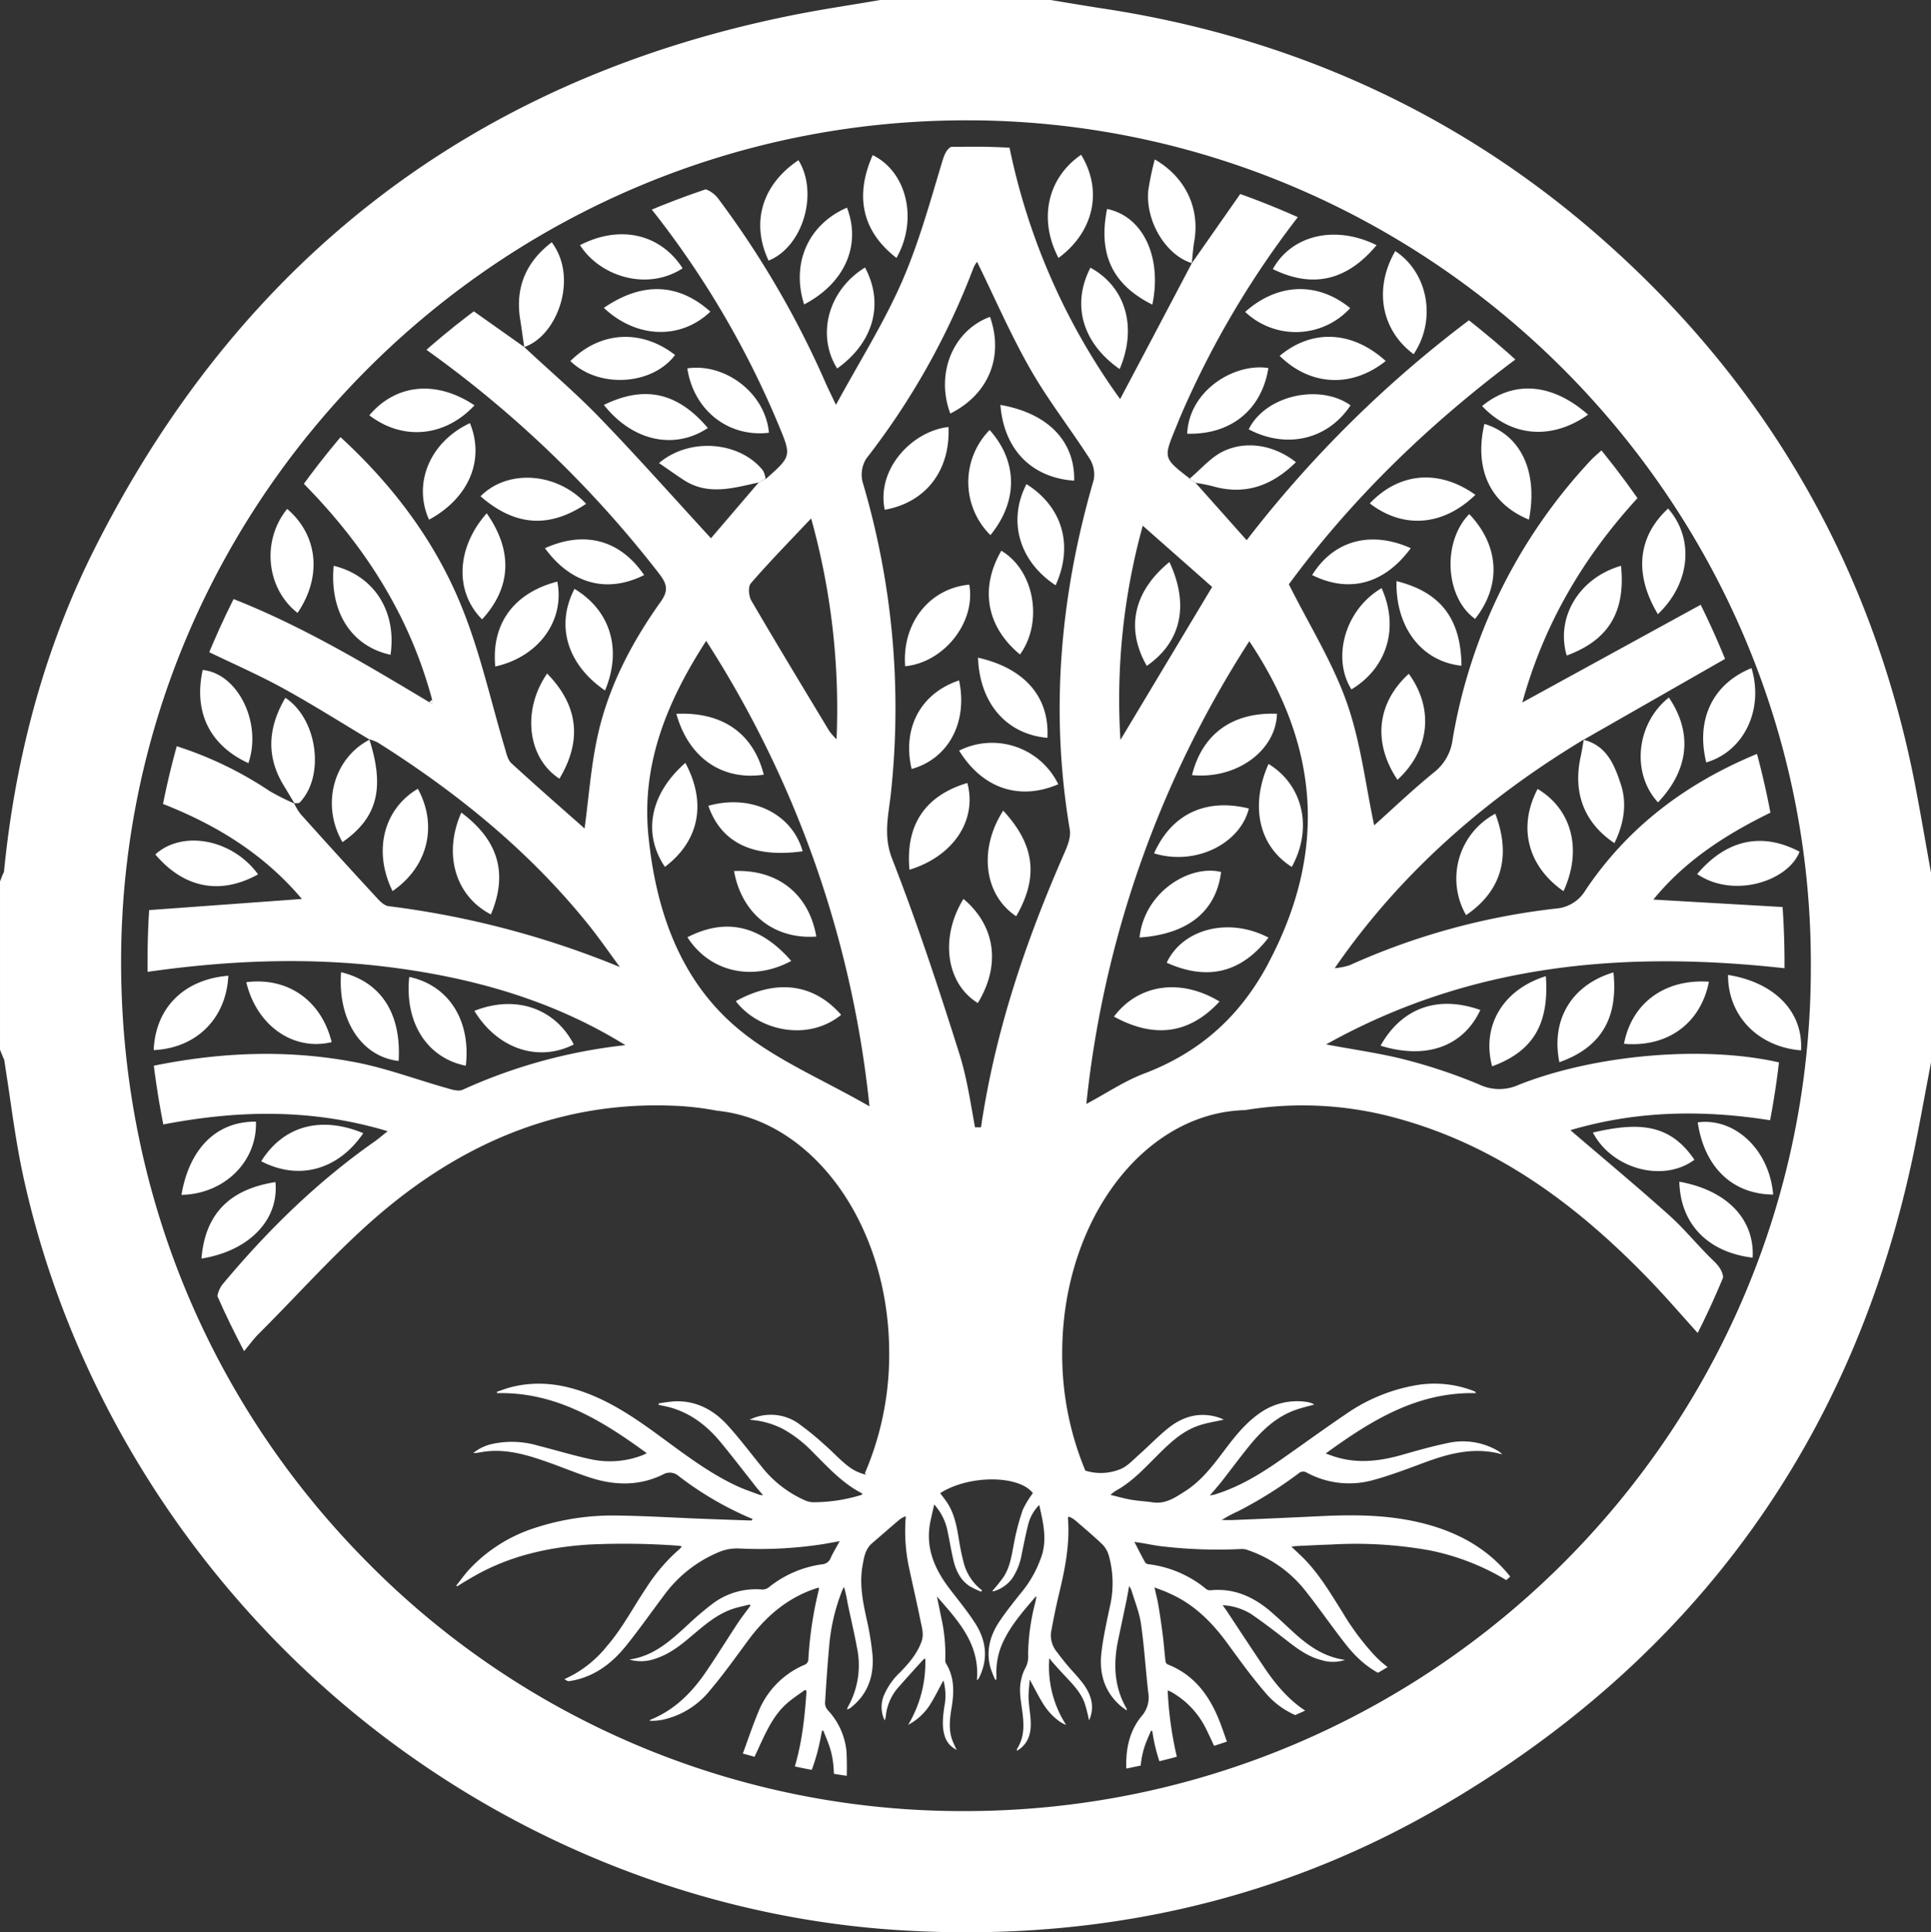
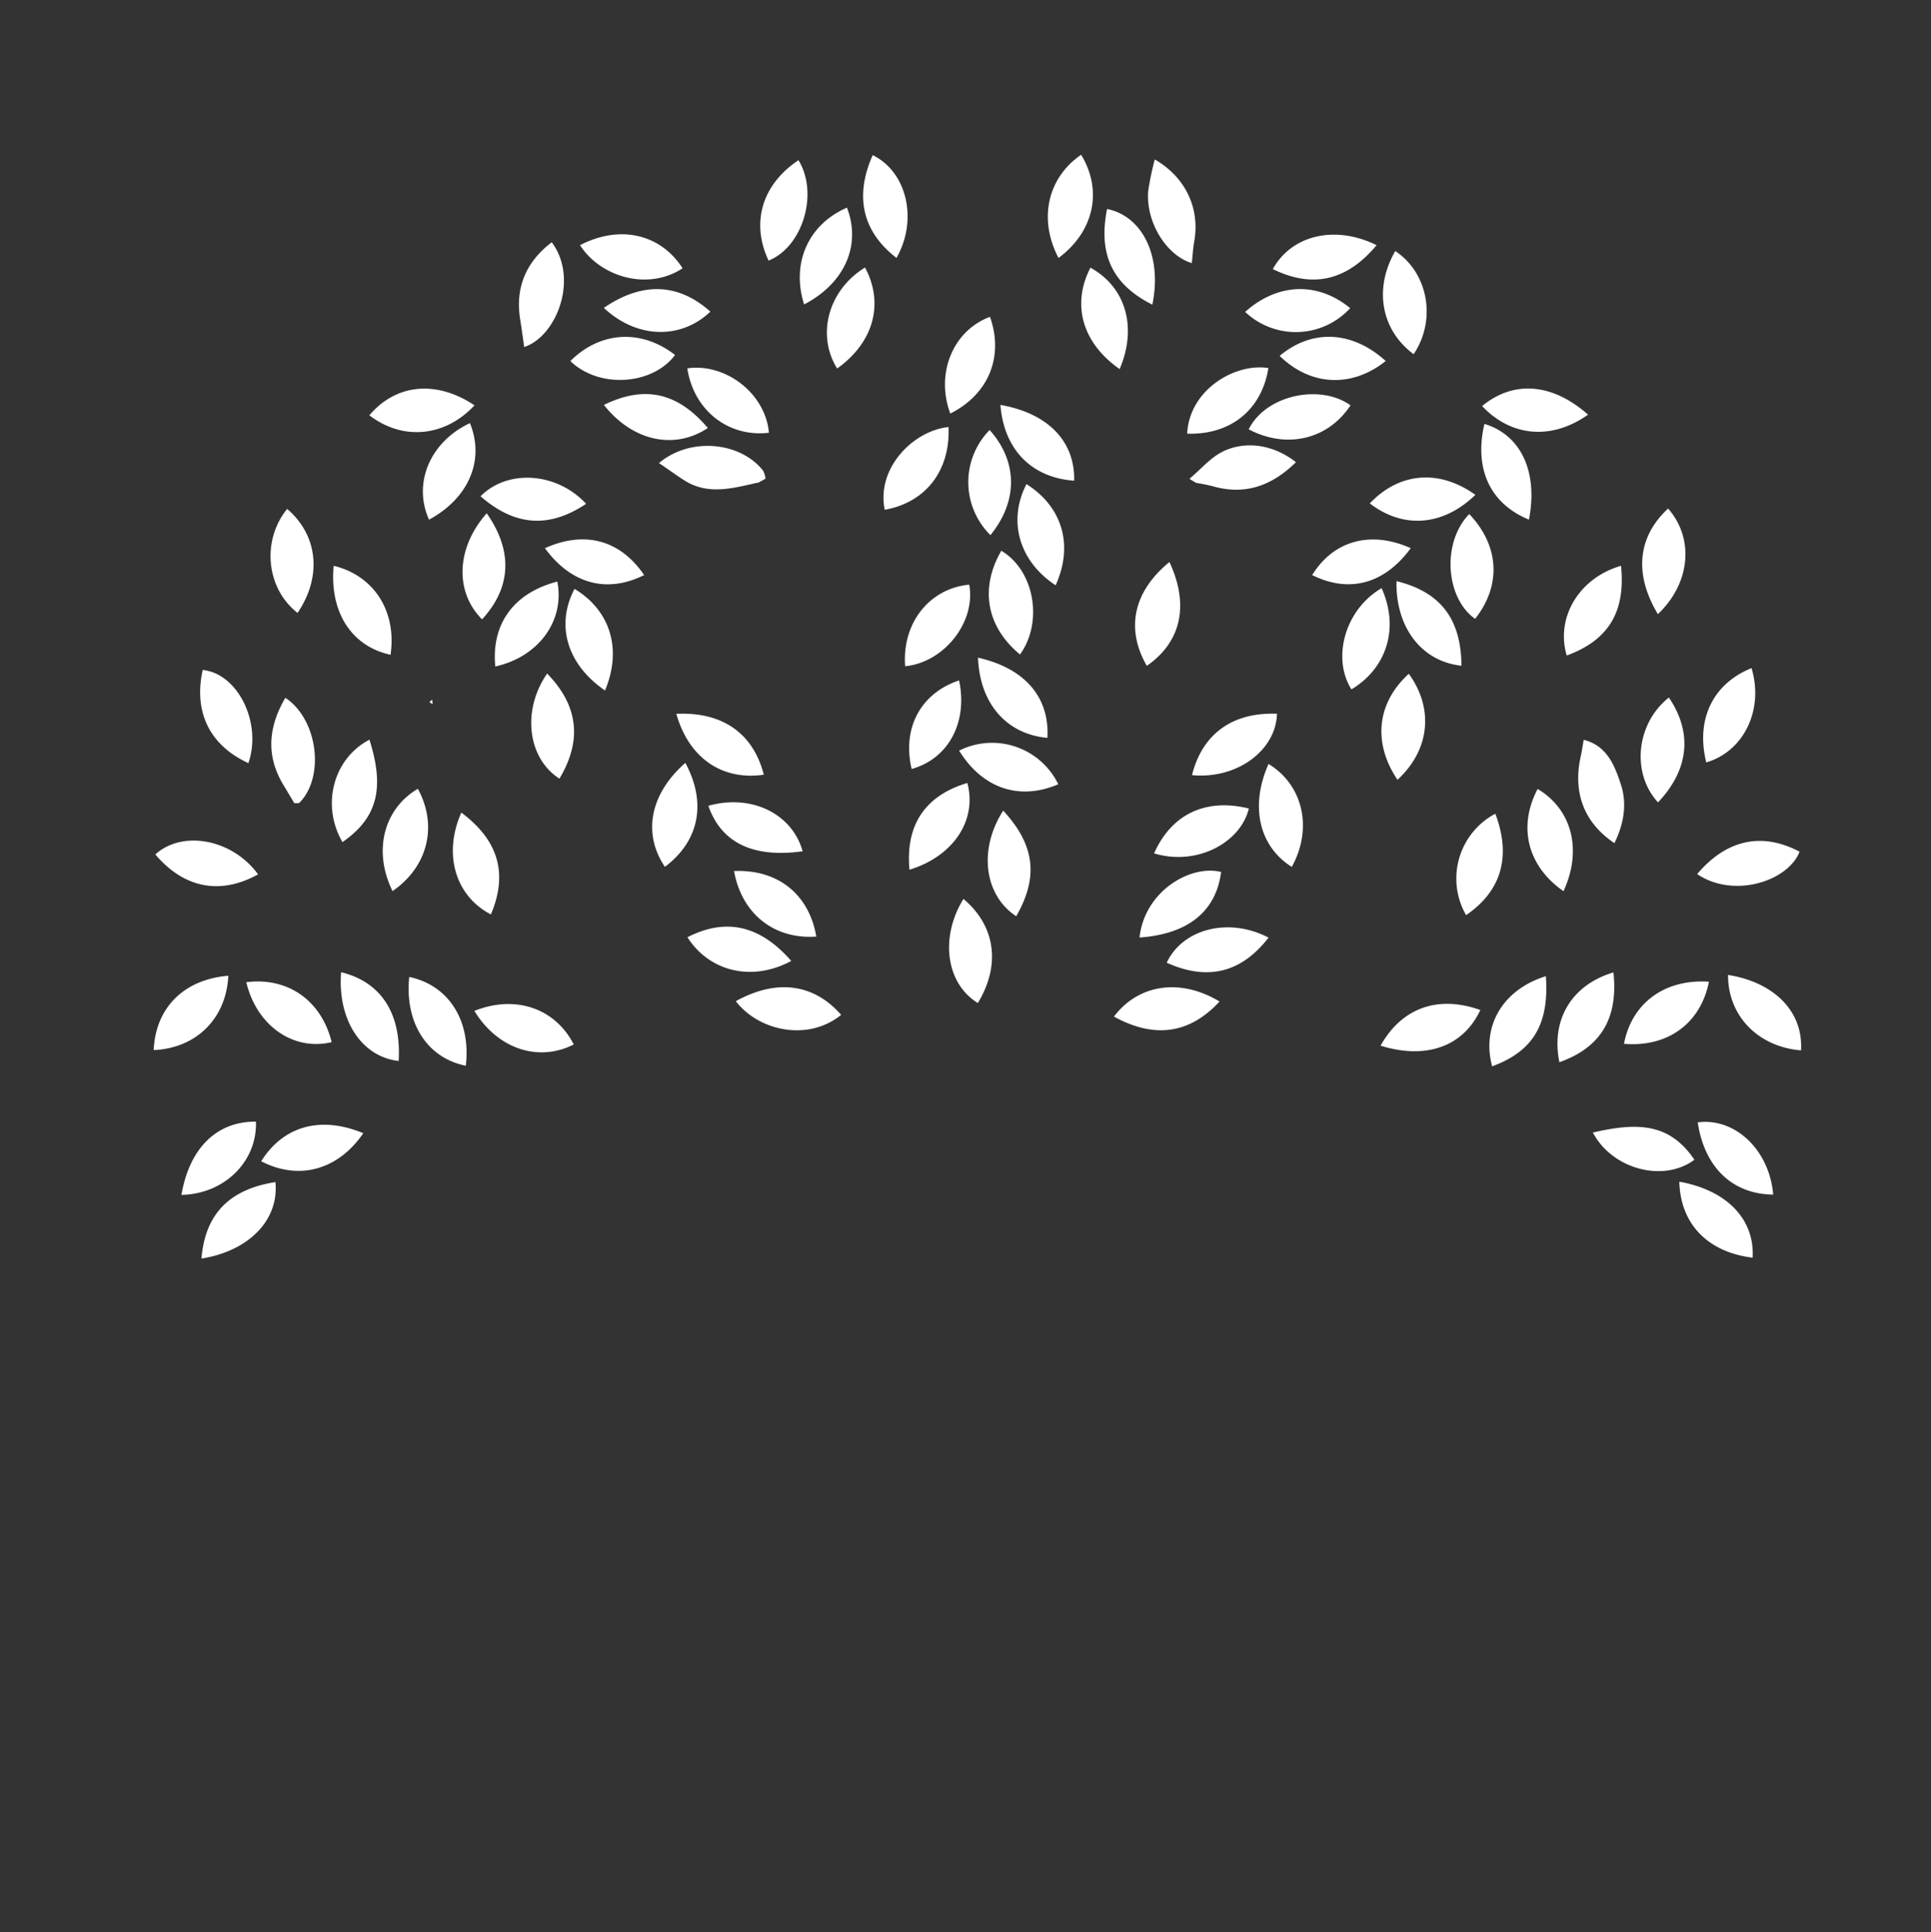
<svg xmlns="http://www.w3.org/2000/svg" id="Layer_1" data-name="Layer 1" viewBox="0 0 512 512.28">
  <rect x="0" y="0" width="512" height="512.28" fill="#333333" stroke="none" />
  <defs>
    <style>.cls-1{fill:none}.cls-2{fill:#fff}.cls-3{clip-path:url(#clip-path)}</style>
    <clipPath id="clip-path" transform="translate(-7 -7)">
-       <path class="cls-1" d="M480.16 263.46c0 119.26-97.33 216.45-217 216.65h-.38A216.75 216.75 0 0 1 63 346.79a218.61 218.61 0 0 1-16.88-85.68 212.65 212.65 0 0 1 17.35-83.54A217.47 217.47 0 0 1 263.23 45.9h4.59c117.67 2.45 212.93 100 212.34 217.49z" />
-     </clipPath>
+       </clipPath>
  </defs>
  <path class="cls-2" d="M85 220h.06zM323 76.83zm-.54 57.17v-.13c2.93-2.45 5.53-5.6 8.87-7.21 6.27-3 13.6-1.6 19.29 2.87-6.28 6.18-13.39 8.87-22.1 6.37a46.42 46.42 0 0 0-4.52-.9h.09zm-114.46.94c-6.61 1.46-13.26 3.48-19.67-.66-2.21-1.42-4.34-3-6.6-4.51 8.11-6.89 21.43-5.77 27.6 2a6.5 6.5 0 0 1 .66 2.25v-.12L208 135zm169.54 78.8c-6.6-9.83-5.49-20.36 3-28.11 6.72 9.27 5.56 20.22-3 28.11zm-3.12-111.03c-9.08 7.23-20 6.6-28.12-1.36 8.54-7.16 19.22-6.72 28.12 1.36zm72.16 67.11c-6.38-10.63-5.37-20.5 2.71-28 6.98 7.92 5.95 19.82-2.71 28zM323 76.83v-.08c-6.84-2.07-12.33-11.09-11.53-19.3a76.15 76.15 0 0 1 1.72-8.18c8.22 4.76 12 13 10.46 21.74-.33 1.92-.45 3.88-.65 5.82zM111.08 243.24c-5.23-10.62-2.35-21.78 6.71-27.12 5.32 9.74 2.7 20.67-6.71 27.12zM372 72c-7.9 9.47-17 11.5-27.51 6.34C349.46 69.32 361 66.55 372 72zM60.42 340.67c.95-11.81 7.43-18.38 19.61-20.28.97 9.97-6.88 18.22-19.61 20.28zm71.18-221.49c4 9.76-.3 19.9-10.84 25.59-4.37-9.66.29-20.67 10.84-25.59zM146 99.06c-.36-2.49-.69-5-1.09-7.46-1.31-8.29 1.5-15.13 8.38-20.37C160.46 80.77 154.7 96.1 146 99zM67.54 265.68C67 277 59.08 284.89 47.75 285.4c.49-11.24 8.01-18.74 19.79-19.72zM236.36 77.92c5.12 9.59 2.27 19.89-7.39 26.78-5.58-8.98-2.31-20.83 7.39-26.78zM75.43 238.81c-10.09 5.58-19.68 3.62-27.25-5.28 7.18-6.53 20.41-4.11 27.25 5.28zm82.8-136.09c7.94-7.92 18.82-8.55 27.76-1.61-5.99 8.01-20.15 8.99-27.76 1.61zm-25.42 11.74c-7.8 8.38-19 9.45-27.88 2.64 7.07-8.36 17.81-9.38 27.88-2.64zm5.51 69.24c-1.08-11.32 4.91-19.52 16.45-22.51 2.03 10.38-4.96 19.95-16.45 22.51zm226.77-69.24c-6 9.08-16.94 11.66-27 6.36 4.59-9.2 19.03-12.09 27-6.36zM97.44 264.75c10.65 2.58 16 11 15.26 23.53-9.83-1.12-16.23-10.82-15.26-23.53zm215.1-176.99c-10.66-5.33-14.39-13.44-12-25.36 9.46 1.92 14.64 12.65 12 25.36zM132.78 275c10.93-4.34 21.41-.69 26.35 8.9-9.34 4.77-20.2 1.21-26.35-8.9zm87.43-187.29c-3.48-11 1.16-21.25 11.36-25.66 3.83 9.95-.57 20.03-11.36 25.66zm-52.79 102.35c-10.12-6.94-13.12-17.34-8.09-26.94 9.52 5.74 12.67 16 8.09 26.94zm209.86-29c11.72 2.92 17.1 10 17.23 22.43-10.51-1.08-17.51-10.13-17.23-22.43zm-210.16-46.71c10.85-5.3 19.6-3.28 27.56 6.12-8.83 5.87-19.94 3.53-27.56-6.12zm120.54-38.96c-5.39-10.31-2.91-21.24 6-27.36 5.75 9.42 3.46 20.36-6 27.36zm-98.42 29.27c10-1.47 20.7 6.52 21.64 17.07-10.78 1.27-19.95-5.97-21.64-17.07zm183.81 179.57c5.68-10.11 15.28-13.44 26.46-9.46-4.51 9.62-14.24 13.23-26.46 9.46zM244.7 75.38c-9.06-7-11.15-16.33-6.31-27.25 9.04 4.4 12.09 17.09 6.31 27.25zm158.78 147.35c4.3 11.36 1.58 20.54-7.75 26.89a19.46 19.46 0 0 1 7.75-26.89zM167.11 88.62c10.22-7 19.8-6.55 28.24 1-7.84 7.49-19.57 7.17-28.24-1zM449.5 191.93c6.34 9.33 5.32 19.16-2.88 27.79-7.15-7.72-5.79-20.94 2.88-27.79zM72.3 267.4c11-1.41 19.91 4.83 22.64 15.89-10.19 2.43-19.89-4.38-22.64-15.89zm399.11-83.27c3.32 11-2 22.06-12 25-2.82-11.38 1.73-20.86 12-25zM115.51 266c10.52 2.24 16.38 11.6 15 23.54-10.2-2.02-16.26-11.34-15-23.54zM95.47 157c10.79 2.62 16.75 12.16 15.08 23.59-10.34-2.24-16.21-11.28-15.08-23.59zm332.6-40.07c-9.69 6.85-20.42 5.87-28.09-2.28 8.33-6.87 18.55-6.13 28.09 2.28zm-292.02 26.15c7 10 6.53 19.69-1.23 28.12-7.29-7.28-6.89-18.95 1.23-28.12zm207.26-38.5c-1.78 11.1-10 17.73-21.53 17.4.54-11.67 12.74-18.82 21.53-17.4zm30.02 58.35c4.71 10.49 1.45 21.15-8 26.84-5.19-8.19-1.83-21.1 8-26.84zm63.48-5.93c1.25 12.26-3.35 19.73-14.4 23.79-2.97-10.06 3.25-20.57 14.4-23.79zm40.34 166.7c-10.84-.09-18.24-7.29-20-19.14 9.85-1.32 19.03 7.3 20 19.14zM104.92 203c4.16 13 2.13 20.83-7.11 27.26-5.72-9.79-2.44-22.21 7.2-27.18zm321.97.13c6.22 1.55 8.25 6.83 9.91 11.94s.73 10.45-1.74 15.46c-8-5.35-11-13.27-9-22.69.35-1.59.59-3.2.88-4.8zm-264.48-62.56c-9.9 6.61-18.92 5.89-28-2 7.2-7.25 20.19-6.41 28 2zM457 238.73c7.79-9.2 17.21-11.18 27.15-5.93-3.03 7.82-17.46 12.51-27.15 5.93zm-58.8-100.54c-8.58 8.31-19.14 9.09-28 2.27 7.8-8.22 18.33-9.17 28-2.27zm-1.63 5.1c8 8.4 8.56 18.92 1.55 27.78-7.95-5.65-8.8-20.4-1.55-27.78zm68.62 122.18c12.45 2 19.95 9.85 19.35 20-11.31-.91-19.41-9.1-19.35-20zM160.79 72c10.56-5.48 21.34-3 27.2 6.13-9.41 6.14-21.91 2.14-27.2-6.13zm260.77 171.27c-9.59-6.67-12.13-17.11-6.86-27.11 9.1 5.43 11.9 16.17 6.86 27.11zm-269.49-57.7c8.31 8.51 9.31 17.76 3.26 27.87-8.43-5.44-10.03-18.08-3.26-27.87zM85.08 220c-1-1.67-2-3.34-3-5-4.65-7.79-3.87-15.4.58-23 8.55 5.63 10.55 20.81 3.79 27.77-.26.27-1 .12-1.45.17zm44.24 2.43c9.91 7.4 12.39 16.23 7.84 27-9.42-4.88-12.73-15.99-7.84-27zm322.95 97.86c12.68 2.27 20 10 19.44 20.14-11.84-1.43-19.16-8.89-19.44-20.14zm-397.16 3.49c2.12-12.45 9.43-19.52 19.75-19.41.37 10.49-8.32 19.2-19.75 19.41zm405.01-56.51c-2.2 11.11-11 17.44-22.52 16.46 2.03-10.73 10.73-17.25 22.52-16.46zM303.87 104.85c-9.93-6.94-12.79-17.14-7.74-26.88 9.31 5.09 12.49 15.75 7.74 26.88zM416.88 265.8c.92 12.77-3.43 19.94-14.24 23.9-2.87-10.65 2.82-20.35 14.24-23.9zm-313.55 41.63c-6.75 9.84-17.16 12.59-27.07 7.44 5.84-9.34 15.74-12.14 27.07-7.44zm-30.47-98.11c-10.32-4.76-14.55-13.57-12.12-24.7 9.26.9 15.82 13.96 12.12 24.7zM218.71 49.47c5.41 8.76 1.15 23-7.93 26.62-4.73-10.09-1.73-20.16 7.93-26.62zm163.11 51.43c-8.65-6.41-10.61-17.41-4.87-27.34 8.75 5.76 10.99 18.27 4.87 27.34zM365 88.69a19.54 19.54 0 0 1-27.85 1c8.61-7.69 19.2-8.07 27.85-1zM83.14 141.92c8.2 7 9.29 18 2.75 27.57-8.32-6.49-9.58-19.16-2.75-27.57zm329.26 2.84c-10.36-4.24-14.58-13.51-11.81-25.38 9.64 2.92 14.27 12.62 11.81 25.38zm22.4 120.04c1.3 12.25-3.39 19.93-14.33 23.81-2.29-11.17 3.17-20.48 14.33-23.81zm-5.45 42.46c12.43-2.91 20.53-2.21 26.92 7.21-8.21 6.12-21.8 2.53-26.92-7.21zm-48.29-154.93c-7 9.53-16.36 12-26.14 7.13 5.63-9.13 15.49-11.9 26.14-7.13zm-229.57.01c10.56-4.78 20-2.15 26.3 7.12-9.79 4.9-19.32 2.42-26.3-7.12zM208 135l2.11-1zm152.76 128.72l.09.36a2.44 2.44 0 0 0-.06-.26.54.54 0 0 1-.03-.1zm-239.18-71.21l.14 1.15-.87-.5a5.65 5.65 0 0 1 .73-.65zM322.46 134l1.61 1.07zM264 162c1.77 10-6.71 20.62-17 21.63-.87-11.4 6.4-20.63 17-21.63zm5.5-71c3.71 10.59-.38 20.54-10.53 25.64C255 106 259.69 94.62 269.5 91zm3.5 130.91c8.43 9.13 9.4 17.63 3.45 28-8.45-5.53-10.11-17.67-3.45-28zm14.6-6.99c-10.33 4.42-20.11 1.11-26.29-8.92a19.52 19.52 0 0 1 26.29 8.92zM269.4 121c7.48 8.35 7.56 18.88.21 27.87a19.73 19.73 0 0 1-.21-27.87zm8.05 59.51c-8.89-7.33-10.73-17.55-4.95-27.5 8.93 5.33 11.07 19.1 4.95 27.5zm-29.31 57.07c-1.08-11.9 4.17-19.66 15.35-23 2.63 9.84-3.65 19.42-15.35 23zm24.12-123.23c12.64 2.2 19.8 9.68 19.55 20.09-11.25-.8-18.61-8.21-19.55-20.09zm-5.94 67.01c12.44 2.81 19 10.49 18.4 21.26-10.8-.97-17.95-9.06-18.4-21.26zm-7.82-61.15c.49 11.61-6.07 20-16.91 21.94-2.27-10.85 7.34-20.91 16.91-21.94zm28.4 41.96c-9.74-6.39-12.74-17.16-7.73-26.82 9.52 6.02 12.54 16.18 7.73 26.82zm-24.44 83.15c8.5 7.13 9.94 17.54 3.81 27.6-8.43-5.17-10.12-17.38-3.81-27.6zm-1.16-57.93c2.36 11.1-2.82 20.76-12.58 23.48-2.55-10.87 2.41-20.09 12.58-23.48zm51.7 45.85c4.67-10.48 13.77-14.69 25.13-11.89-2.22 9.16-13.93 15.31-25.13 11.89zm36.51 3.59c-8.71-5.47-11.12-16.16-6.16-27.29 9.19 5.58 11.79 17.13 6.16 27.29zm-19.15 35.69c-8 8.64-17.28 9.86-28 4 6.5-8.62 17.64-10.26 28-4zm-7.3-60.02c2.74-11 10.81-16.73 22.53-16.27-.28 9.77-10.66 17.41-22.53 16.27zm20.29 43.08c-7.26 9.39-16.24 11.5-27 6.65 4.26-9.04 16.51-12.14 27-6.65zm-34.21-.03c1.32-12.22 13.44-19.41 21.63-17.37-1.31 10.41-8.77 16.49-21.63 17.37zm-120.42-46.3c5.72 10.64 3.66 20.73-5.42 27.57-5.96-8.82-3.98-19.32 5.42-27.57zm12.91 28.68c11.65-.49 19.89 6.17 21.81 17.37-11.11.8-19.76-5.96-21.81-17.37zm18.19-5.24c-13.23 1.84-21.61-2.31-25-12.06 11.34-3.19 22.18 2.01 25 12.06zm-3.02 29.07c-10.33 5.58-21.67 2.89-27.53-6.28 10.18-5.21 19.24-3.21 27.53 6.28zm-30.47-65.52c12.28-.55 20.39 5.2 23.19 16.15-11.06 1.61-19.91-4.45-23.19-16.15zm15.77 76.19c10.83-6 20.72-4.64 27.93 3.63-8.93 7.21-21.96 4.17-27.93-3.63zM317.07 156c5.34 11.43 3.1 21.23-6 27.53-5.65-9.84-3.58-19.69 6-27.53z" transform="translate(-7 -7)" />
-   <path class="cls-2" d="M263.31 519.28c-5.43 0-11-.16-16.53-.48-54.42-3.1-107.71-24.79-150-61.07S24.7 372 13.11 318.6c-1.49-6.91-2.51-13.9-3.49-20.67-.47-3.26-1-6.62-1.49-9.9l-.13-.32c-.18-.39-.35-.78-.5-1.17l-.5-1.23v-44.63l.48-1.23c.17-.43.36-.85.57-1.28 3.07-31.26 11.11-60 23.9-85.45C70.65 75.66 132.86 28 216.87 11.08c5.28-1.07 10.62-1.94 15.78-2.79 2.39-.39 4.78-.78 7.16-1.19l.59-.1h45.17l4.87.81c3 .49 6.06 1 9.07 1.46 49 7.43 92.3 27 128.78 58.06 46.29 39.44 75.48 89.61 86.75 149.1.92 4.86 1.8 9.8 2.64 14.57.4 2.25.8 4.51 1.21 6.76l.11.61v50.29l-1.29 6.86c-.85 4.53-1.7 9.07-2.59 13.6-15.35 78-58.14 137.76-127.19 177.53-37.6 21.65-79.53 32.63-124.62 32.63zm-.08-480.38c-123.06 0-223.6 99.67-224.12 222.18-.26 60.7 23 117.65 65.57 160.38a221.58 221.58 0 0 0 158.07 65.69h.39c123.56-.21 224.05-100.54 224-223.65.61-121.31-97.72-222-219.19-224.56-1.57-.03-3.15-.04-4.72-.04z" transform="translate(-7 -7)" />
  <g class="cls-3">
-     <path class="cls-2" d="M409.45 294.7a12.35 12.35 0 0 1-10.33-.22 144.18 144.18 0 0 0-19.35-6.5c-6.63-1.72-13.48-2.64-21.15-4.09 38.74-21.63 79.67-24.92 122.4-20.1-.35-5.65-.66-10.72-1-16.3l-34.63-2C454 234.93 465 228 477 222.17c-1.22-5.22-2.37-10.14-3.62-15.51-19.25 7.87-34.67 19.53-45.95 36.29a10 10 0 0 1-7.92 4.93 182.57 182.57 0 0 0-54.62 15 17.85 17.85 0 0 1-4 .81c17.41-25.26 40-44.92 66.11-60.67l-.09.09 38-21.72-6.37-14.39-47.9 26.24c5.79-21 16.34-38.8 31-54.68-3.21-4.23-6.27-8.28-9.54-12.58-1.37 1.26-2.38 2.07-3.26 3a143 143 0 0 0-36.69 74.09 13.06 13.06 0 0 1-4.91 8.68c-5.84 4.74-11.3 10-15.88 14.06-2.29-10.74-3.57-22.1-7.28-32.61-3.78-10.68-9.94-20.52-15.34-31.29 16.56-22.56 37.12-42.52 60.69-60.07L397 91.53a309.17 309.17 0 0 0-59.45 58.69L324 135h.09l-1.63-1v-.13c-7-5.41-7-5.41-3.77-13.29.56-1.38 1.12-2.77 1.71-4.14a244.2 244.2 0 0 1 31.05-52.3l-15.28-6.17L323 76.8c-6.27 11.92-12.55 23.83-19 36a173.49 173.49 0 0 1-29.45-67.26c-4.22 0-8.36.21-12.47-.07-3.4-.23-4.31 1.28-5.24 4.34-3.26 10.8-6.26 21.78-10.78 32.07-4.74 10.79-11.11 20.88-17.41 32.45-1.45-3.06-2.11-4.37-2.7-5.71a246.76 246.76 0 0 0-28.59-49.06c-.92-1.22-3-2.7-4.15-2.4-4.55 1.24-8.93 3.12-13.77 4.92a242.33 242.33 0 0 1 34 57.58c3.44 8.29 3.45 8.29-3.47 14.39v-.12L208 135h.08l-12.57 14.7c-10.27-11.17-19.73-21.84-29.63-32.08-6.3-6.52-13.26-12.41-19.88-18.62l-13.85-9.8-12.46 10.27a294.26 294.26 0 0 1 62.21 59.79c2 2.66 2.36 4.35.27 7.29-7.68 10.77-13.81 22.45-16.69 35.45-1.8 8.14-2.38 16.55-3.48 24.65-6.29-5.57-12.91-11.34-19.37-17.27-1-.88-1.32-2.51-1.72-3.87-3.66-12.22-6.41-24.8-11.09-36.61-7-17.8-18.3-33-32.89-46.33l-9.67 12.39c16.45 16.61 28.38 35.33 34.32 57.57 0 .38.09.77.14 1.15l-.87-.5c-16.87-10.1-33.71-20.23-52.4-27.55l-6.4 14.07c6.88 3.33 13.57 6.24 19.94 9.74 7.82 4.29 15.36 9.07 23 13.63l-.09-.08a13 13 0 0 1 2.28.87c21.07 13.3 40.22 28.84 55.9 48.36 2.9 3.61 5.53 7.44 8.28 11.16a238.62 238.62 0 0 0-61.33-16.14c-1.45-.18-2.83-1.91-4-3.16q-9.77-10.59-19.37-21.3A15.5 15.5 0 0 1 85 220a64.09 64.09 0 0 1-6.47-3.25 98.14 98.14 0 0 0-25.19-12.08c-1.27 5.41-2.4 10.21-3.6 15.28 14.57 5.66 27.23 13.45 37.3 25.38l-41.16 3v16.36c22-3.16 43.72-4 65.46-1.14s42.56 8.81 61.48 20.54a140.85 140.85 0 0 0-43.12 11.81c-1.11.51-2.84 0-4.2-.42-8.15-2.29-16.15-5.32-24.43-6.89-17.83-3.39-35.71-2.69-53.95 1.08.83 5.3 1.62 10.26 2.46 15.58 20.41-4 40.05-4.4 60.21 1.65-1.57 1.25-2.43 2-3.37 2.67C91.17 320.24 78 333.14 66.1 347.39c-1 1.15-1.82 3.39-1.35 4.58 1.78 4.56 4.13 8.9 6.5 13.81 1.78-2.13 2.94-3.76 4.34-5.16 11.3-11.25 21.89-23.4 34.16-33.49 21.67-17.83 46.62-28.06 75.35-27a76 76 0 0 1 12 1.34c25.54 2.53 45.67 30.33 45.67 64.29a79.75 79.75 0 0 1-6.45 31.83c.1.13.21.25.32.38a12 12 0 0 1-4.69-2.21c-2.2-1.67-4.07-3.78-6.18-5.6a74.33 74.33 0 0 0-7.26-5.91 12.76 12.76 0 0 0-11.24-1.49 13.62 13.62 0 0 0-1.52.65 22.44 22.44 0 0 1 9 2.51 34 34 0 0 1 7.83 6.13c4 4 7.85 8.25 13 10.87 0 0 0 .13.09.28-.2.07-.39.17-.6.23a43.51 43.51 0 0 1-12.35 1.84 5.5 5.5 0 0 1-2.12-.43 30.09 30.09 0 0 1-11.71-9.07c-3-3.68-5.86-7.5-9.06-11-3.66-4-8.22-6.43-13.83-6.26a40.32 40.32 0 0 0-4.36.57v.37c.9.2 1.8.36 2.69.59 5.66 1.48 10.06 4.88 13.71 9.28 3.31 4 6.44 8.12 9.66 12.18.47.59 1 1.15 1.63 1.91a5.3 5.3 0 0 1-1-.12c-2-.77-4.07-1.45-6-2.35-7-3.26-13.18-7.91-19.38-12.46-6-4.42-12.11-8.76-19.08-11.62s-14.12-4-21.54-2.05c-1.2.32-2.37.78-3.55 1.17v.37c15.48-.37 27.73 7.16 39.71 15.92-.5.24-.79.41-1.1.52a23.92 23.92 0 0 1-13.1 1.21c-4.91-1-9.73-2.5-14.6-3.73a24.48 24.48 0 0 0-12.05-.48 11.91 11.91 0 0 0-5.16 2.45 10.84 10.84 0 0 0 1.91-.21c6.48-1.2 12.49.7 18.46 2.83 3.67 1.31 7.28 2.82 11 4 6.38 2 12.77 2.07 18.89-.92a3.58 3.58 0 0 1 4.3.46A87.47 87.47 0 0 0 206 409.49c.18.08.36.12.54.18-.08.15-.17.3-.26.45-4.55-.16-9.11-.31-13.67-.49-7.12-.28-14.23-.72-21.35-.82a66.24 66.24 0 0 0-22.19 3.19 40.73 40.73 0 0 0-17.92 11.37c-1.12 1.27-2.11 2.65-3.17 4l.23.2c1.59-1 3.15-1.94 4.76-2.85 9.36-5.29 19.56-7.55 30.17-8.23a196.69 196.69 0 0 1 23.79.31 5.06 5.06 0 0 1 .86.2 5.2 5.2 0 0 1-.52.6 47.06 47.06 0 0 0-8.93 10.4c-3.46 5.13-6.31 10.66-10.37 15.37a30.9 30.9 0 0 1-8.75 7.51c-1.17.62-2.36 1.2-3.55 1.79l.08.3c1.27-.18 2.56-.29 3.8-.57 5.53-1.28 9.8-4.59 13.27-8.86 3.63-4.47 6.93-9.21 10.4-13.81a34.15 34.15 0 0 1 13.72-10.95 12.72 12.72 0 0 1 5.81-1.26 109.65 109.65 0 0 0 22.46-1.14c1.43-.24 2.84-.51 4.43-.79-.87 1.61-1.73 3-2.39 4.45a2.59 2.59 0 0 1-2.32 1.69 28.76 28.76 0 0 0-14.09 6.1 2.81 2.81 0 0 1-1.75.58 19.06 19.06 0 0 0-13.2 3.8 80 80 0 0 0-6.44 5.48c-4.55 4.19-9.07 8.38-15.59 9.28a11.14 11.14 0 0 0 7.19-.33c3.71-1.24 6.67-3.66 9.6-6.15 3.31-2.79 6.6-5.64 10.81-7 1.43-.47 2.92-.75 4.38-1.11l.13.32c-1.14 1.56-2.33 3.07-3.39 4.67-2.79 4.23-5.45 8.54-8.3 12.73-3.75 5.53-8.32 10.18-14.66 12.76a1.42 1.42 0 0 0-.4.34 13.88 13.88 0 0 0 3.37-.24 22.05 22.05 0 0 0 12.62-7.77c3.54-4.18 6.74-8.66 10-13.09 4.59-6.27 10.17-11.21 17.61-13.81.41-.15.84-.26 1.26-.39.05.22.1.31.08.37a100.55 100.55 0 0 0-2.84 18.91 1.64 1.64 0 0 1-.86 1.13A22.72 22.72 0 0 0 208 461.05c-1.62 3.89-2.93 7.89-4.4 11.84-1.62 4.35-3.62 8.47-7 11.74-.74.71-1.54 1.36-2.57 2.26.53-.11.71-.13.88-.18a14.11 14.11 0 0 0 8.08-6.27 116.91 116.91 0 0 0 5.57-10.93c1.91-4.1 3.83-8.15 7.35-11.14 1.45-1.22 3-2.25 4.58-3.37l.35.33c-.85 13-2.78 25.71-11.69 36.27a24.45 24.45 0 0 0 4.19-2.66c5.85-4.76 8.86-11.19 10.62-18.33.39-1.58.69-3.19 1-4.78h.35c.59 1.54 1.26 3 1.76 4.62 1.35 4.29 1.11 8.71.84 13.12-.23 3.75-.44 7.5.46 11.2a14.42 14.42 0 0 0 4.6 7.81 21.88 21.88 0 0 1-2.24-8.53c0-4.25.46-8.49.62-12.74a84.79 84.79 0 0 0 .09-10.08 18.65 18.65 0 0 0-4.84-10.72 3 3 0 0 1-.85-1.88c.29-4.94.63-9.88 1.07-14.82a52.23 52.23 0 0 1 3.46-15.09c.14-.36.34-.69.51-1a35.09 35.09 0 0 1 .93 4.17c.82 4 1.79 8 2.52 12a22.45 22.45 0 0 1-2.41 15.62 6.69 6.69 0 0 0-.27.67 2.13 2.13 0 0 0 1.08-.5c4.54-3.59 6.14-8.45 5.7-14a76.26 76.26 0 0 0-1.59-9.6c-1-4.57-1.88-9.11-1.08-13.8.39-2.23.68-4.53 2.58-6.16 2.46-2.11 4.9-4.26 7.38-6.35a7.86 7.86 0 0 1 1.49-.8c0 .36.05.54 0 .72a46.23 46.23 0 0 0 .84 12.59c1 4.74 2.11 9.43 3.06 14.17.37 1.89 1.05 3.74.31 5.79-1.18 3.25-3.35 5.72-5.66 8.11a18 18 0 0 0-4.39 6.35 8.11 8.11 0 0 0 .3 6.42 7.36 7.36 0 0 0 .29-1.11 13.5 13.5 0 0 1 3.63-8c2.09-2.39 4.23-4.73 6.36-7.08a1.6 1.6 0 0 1 .48-.18 32.07 32.07 0 0 1-4.55 17.54 15.53 15.53 0 0 0 5.65-5.1c1.36-2.14 2.48-4.44 3.7-6.68a14.86 14.86 0 0 1 .24 7c-.35 2.58-.69 5.14.1 7.71a5.91 5.91 0 0 0 3.18 3.69 29.69 29.69 0 0 1-1.22-2.73c-.93-2.73-.61-5.51-.15-8.27.7-4.17.85-8.24-1.52-12a1.94 1.94 0 0 1-.13-1 44 44 0 0 0-1-10.73c-.42-2-.81-4-1.21-5.92 5.57 6.39 11.45 12.59 10.59 22.2a3.49 3.49 0 0 0 .43-.41 4.82 4.82 0 0 0 .27-.5c2.35-4.92 1.72-9.7-1.11-14.13-2.07-3.25-4.56-6.24-6.9-9.31-4-5.28-6.44-11-5-17.81.3-1.4.61-2.8 1-4.43a14.91 14.91 0 0 1 3.43 6.57c.57 2.65 1 5.32 1.61 8 .66 2.85 1.84 5.45 4.4 7.12a25.53 25.53 0 0 0 3 1.43l.24-.36a13.45 13.45 0 0 1-4.95-7.65c-.44-1.72-.8-3.47-1.09-5.22-.61-3.75-1.19-7.5-3.44-10.72-.52-.74-1.08-1.45-1.62-2.18 7.65-4.9 20.91-4.81 24.58 0a24.45 24.45 0 0 0-2.66 4.37 59.46 59.46 0 0 0-2.2 8.13c-.7 3.33-1 6.77-2.91 9.71a43.27 43.27 0 0 1-3 3.73.35.35 0 0 0 .15.07 2.72 2.72 0 0 0 .57-.1 9.47 9.47 0 0 0 4.54-3.27 16.83 16.83 0 0 0 2.56-6.54c.59-2.79 1.11-5.61 1.86-8.36a11.19 11.19 0 0 1 2.77-4.61c1 4.44 2 8.57.83 12.91a30.32 30.32 0 0 1-5.89 10.68c-1.9 2.4-3.82 4.79-5.51 7.32-2.48 3.72-3.59 7.8-2.36 12.25a29.48 29.48 0 0 0 1.27 3.22l.31-.11v-1.37a18.79 18.79 0 0 1 2-9.07c2.12-4.32 5.3-7.88 8.38-11.5h.24c-.12.56-.23 1.13-.36 1.69a57.12 57.12 0 0 0-1.86 13.65 6.38 6.38 0 0 1-.77 3.65 10.44 10.44 0 0 0-1 2.71c-.72 2.73-.22 5.46.16 8.18.5 3.61.8 7.18-1.33 10.45-.05.08 0 .2 0 .54.49-.36.87-.59 1.2-.89 2.34-2.12 2.61-4.88 2.38-7.78-.15-1.85-.47-3.7-.53-5.55 0-1.49.19-3 .31-4.69 1.39 2.5 2.49 4.79 3.87 6.89 1.68 2.56 4.12 4.58 5.78 5.12a28.37 28.37 0 0 1-4.45-17.58c.32.12.4.45.59.67 1.07 1.22 2.16 2.43 3.26 3.61 2.11 2.27 4.35 4.46 5.48 7.41a39.78 39.78 0 0 1 1.2 4.71 8.21 8.21 0 0 0 .68-4.9c-.58-3.12-2.57-5.38-4.59-7.65a61.7 61.7 0 0 1-4.55-5.54 6.88 6.88 0 0 1-1.62-5.18c.62-3.46 1.32-6.91 2.14-10.33 1.59-6.6 2.91-13.22 2.35-20.07 0-.09.09-.19.15-.34a2.3 2.3 0 0 1 .44.13 7.2 7.2 0 0 1 1.2.72c2.51 2.17 5.06 4.3 7.45 6.6a7 7 0 0 1 1.64 3 27.31 27.31 0 0 1 .19 13.62c-.84 4-1.74 8-2.2 12.08-.59 5.32.75 10.14 4.92 13.86.52.47 1.1.85 1.78 1.36V460c-3.37-5.79-3.57-12-2.23-18.32q1.08-5.1 2.15-10.2c.25-1.22.46-2.45.74-4a6.77 6.77 0 0 1 .59 1.05c.88 3 2.12 5.94 2.55 9 .87 6 1.23 12.16 1.93 18.23a7.47 7.47 0 0 1-1.74 6.19c-3.65 4.41-4.41 9.78-4 15.33.24 3.52.63 7 .92 10.53.43 5 .15 9.9-2.29 14.45a2.46 2.46 0 0 0 0 .6 14.26 14.26 0 0 0 4.34-6.81c1.22-4 1.1-8.1.84-12.21-.31-4.76-.54-9.52 1.07-14.13.46-1.31 1.05-2.57 1.58-3.85l.35.07a46 46 0 0 0 4.77 14.82 25 25 0 0 0 11 10.82 46.12 46.12 0 0 1-8.83-17.06 95.51 95.51 0 0 1-2.86-19.36c.49.21.78.3 1 .45a22.63 22.63 0 0 1 9.17 9.74c1.88 3.81 3.54 7.73 5.38 11.56a21.57 21.57 0 0 0 5.71 7.39 10.48 10.48 0 0 0 5.44 2.46l-.57-.43a23 23 0 0 1-7.6-10.06c-1.56-3.75-2.83-7.61-4.21-11.43-2.65-7.35-6.64-13.54-14.31-16.56a1.08 1.08 0 0 1-.58-.74c-.26-2.22-.42-4.46-.69-6.68-.34-2.68-.72-5.36-1.16-8-.26-1.61-.68-3.2-1.08-5 1.5.59 2.77 1 4 1.6 6.51 2.86 11.3 7.69 15.42 13.35 3.19 4.38 6.37 8.78 9.9 12.87a21.58 21.58 0 0 0 12.32 7.39c1.09.22 2.2.29 3.49.46-.2-.31-.21-.36-.24-.37l-2-.95c-5.88-2.91-10.07-7.63-13.66-12.94-3.42-5.06-6.76-10.18-10.14-15.27-.28-.41-.59-.81-1-1.42a15.91 15.91 0 0 1 7.41 2.26c3.32 2.25 6.5 4.71 9.67 7.17 2.8 2.18 5.62 4.26 9.14 5.13a10.14 10.14 0 0 0 6.21-.06c-5.81-.82-10-3.95-13.91-7.55-1.82-1.67-3.61-3.38-5.48-5-4.62-4.05-9.84-6.52-16.18-5.92a1.75 1.75 0 0 1-1.18-.27 29.67 29.67 0 0 0-15.34-6.63 1.26 1.26 0 0 1-.87-.43c-1-1.75-1.87-3.53-2.89-5.48l1.67.24c1.68.28 3.35.62 5 .85a126.65 126.65 0 0 0 21.68.79 3.74 3.74 0 0 1 1.37.17 32.85 32.85 0 0 1 15.59 10.86c3.75 4.72 7.16 9.72 10.9 14.45 3.31 4.18 7.36 7.52 12.59 9.11a12.7 12.7 0 0 0 5 .67 3.36 3.36 0 0 0-1-.65 28.15 28.15 0 0 1-8.9-6.18 67.19 67.19 0 0 1-8.73-11.68c-3.12-4.94-6.09-10-10.21-14.2-1-1-2.09-2-3.32-3.17.57-.07.9-.14 1.23-.16 3.17-.15 6.34-.31 9.51-.42a110.82 110.82 0 0 1 25.75 1.53 63.16 63.16 0 0 1 20.15 7.72c1 .6 2 1.22 3 1.83.07-.09.15-.17.22-.25-1.13-1.39-2.21-2.84-3.41-4.17-6.31-6.94-14.39-10.71-23.37-12.7-8.53-1.89-17.21-1.88-25.89-1.45q-11.31.55-22.62 1c-1 .05-2 0-3.05 0a34.13 34.13 0 0 1 4.32-2.31 111.78 111.78 0 0 0 16-10 1.82 1.82 0 0 1 2.19-.27 23.66 23.66 0 0 0 17.8 1.95c4.42-1.22 8.73-2.85 13-4.44 6.76-2.51 13.55-4.45 21.08-2.33a7 7 0 0 0-.61-.57c-.35-.23-.71-.47-1.08-.67a18.41 18.41 0 0 0-13-1.71c-4.08.84-8.1 2-12.11 3.14-5.8 1.63-11.61 2.3-17.49.46-.77-.24-1.52-.53-2.54-.88 12.14-8.82 24.37-16.37 39.83-16-.11-.24-.12-.33-.17-.36a4.16 4.16 0 0 0-.52-.25 28.67 28.67 0 0 0-15.64-1.41 46.27 46.27 0 0 0-18 7.48c-6 4.05-11.9 8.38-17.87 12.53-5.32 3.69-10.87 7-17.12 8.9-.29.09-.6.12-1.23.25 1.21-1.42 2.21-2.54 3.14-3.72 2.45-3.13 4.81-6.34 7.32-9.43 3.38-4.15 7.2-7.79 12.41-9.59 1.54-.54 3.14-.91 4.83-1.38a3.8 3.8 0 0 0-.58-.31 7.68 7.68 0 0 0-1.22-.35 17.11 17.11 0 0 0-12.48 2.81c-3.67 2.51-6.44 5.88-9.08 9.37-3.2 4.24-6.33 8.55-10.89 11.46-2.6 1.66-5.18 3.45-8.56 2.95-1.91-.28-3.86-.37-5.76-.7s-3.65-.85-5.47-1.28a10 10 0 0 1 2.06-1.46c4.09-2.41 7.24-5.9 10.56-9.19s6.53-6.34 11-7.8c2.08-.69 4.29-1 6.43-1.5-.39-.16-.86-.4-1.35-.56-4.85-1.55-9.25-.4-13.11 2.6-2.85 2.23-5.36 4.9-8.08 7.3-1.53 1.35-3 3-4.81 3.75a13.68 13.68 0 0 1-9.36.43 79.91 79.91 0 0 1-6.14-31.11c0-35.21 21.63-63.8 48.51-64.47a93.62 93.62 0 0 1 40.51 2.23c26.89 7.4 48.2 23.52 67.14 43.25 4.24 4.41 8.22 9.07 12.7 14 1.92-4 3.46-7.68 5.35-11.13 1.81-3.29 1.29-5.73-1.42-8.31-4.09-3.9-7.64-8.38-11.84-12.15-8.49-7.61-17.27-14.91-26.2-22.57 17.5-5.18 35.22-5.5 53.52-2.54.82-5.38 1.58-10.37 2.34-15.3-19.97-4.73-49.25-2.31-69.8 5.91zM310 146.37l18.4 16.24-24.32 40.56a173 173 0 0 1 5.92-56.8zm-103.93 15.29c4.87-5.62 10.08-10.95 16-17.22a187.92 187.92 0 0 1 6.74 58.56 19.08 19.08 0 0 1-1.89-2.13c-6.94-11.51-13.91-23-20.69-34.61-.71-1.2-.92-3.72-.16-4.6zm-3.29 118.15c-15.48-12.89-21.84-31.36-23.84-51.08-1.92-18.89 4.72-35.46 15.3-51.83a281.05 281.05 0 0 1 43.3 123.41c-12.48-7.19-24.91-12.31-34.76-20.5zm86.5-46.81c-10.14 23.14-18.32 46.86-22.17 72.87h-1.59c-1.25-6.93-2.21-13.35-4.13-19.45-5.49-17.4-11.21-34.76-17.84-51.74-2.38-6.1-1-11.4-.37-17a210.46 210.46 0 0 0-7.47-82.91 8 8 0 0 1 1-6.21 194.54 194.54 0 0 0 28.45-50.66 7.51 7.51 0 0 1 .91-1.49c4.67 9.52 8.86 19.24 14.08 28.38 4.67 8.21 10.56 15.72 15.68 23.68a7.92 7.92 0 0 1 1.19 5.67c-8.88 30.47-11.67 61.3-6.38 92.75.36 1.92-.53 4.22-1.36 6.11zm54 29.43c-7.51 14.12-18.24 23.66-33.07 29.25-5.2 2-9.92 5.2-15.17 8A279.89 279.89 0 0 1 338.25 177c18.67 27.87 20.69 55.94 5.01 85.43z" transform="translate(-7 -7)" />
-   </g>
+     </g>
</svg>